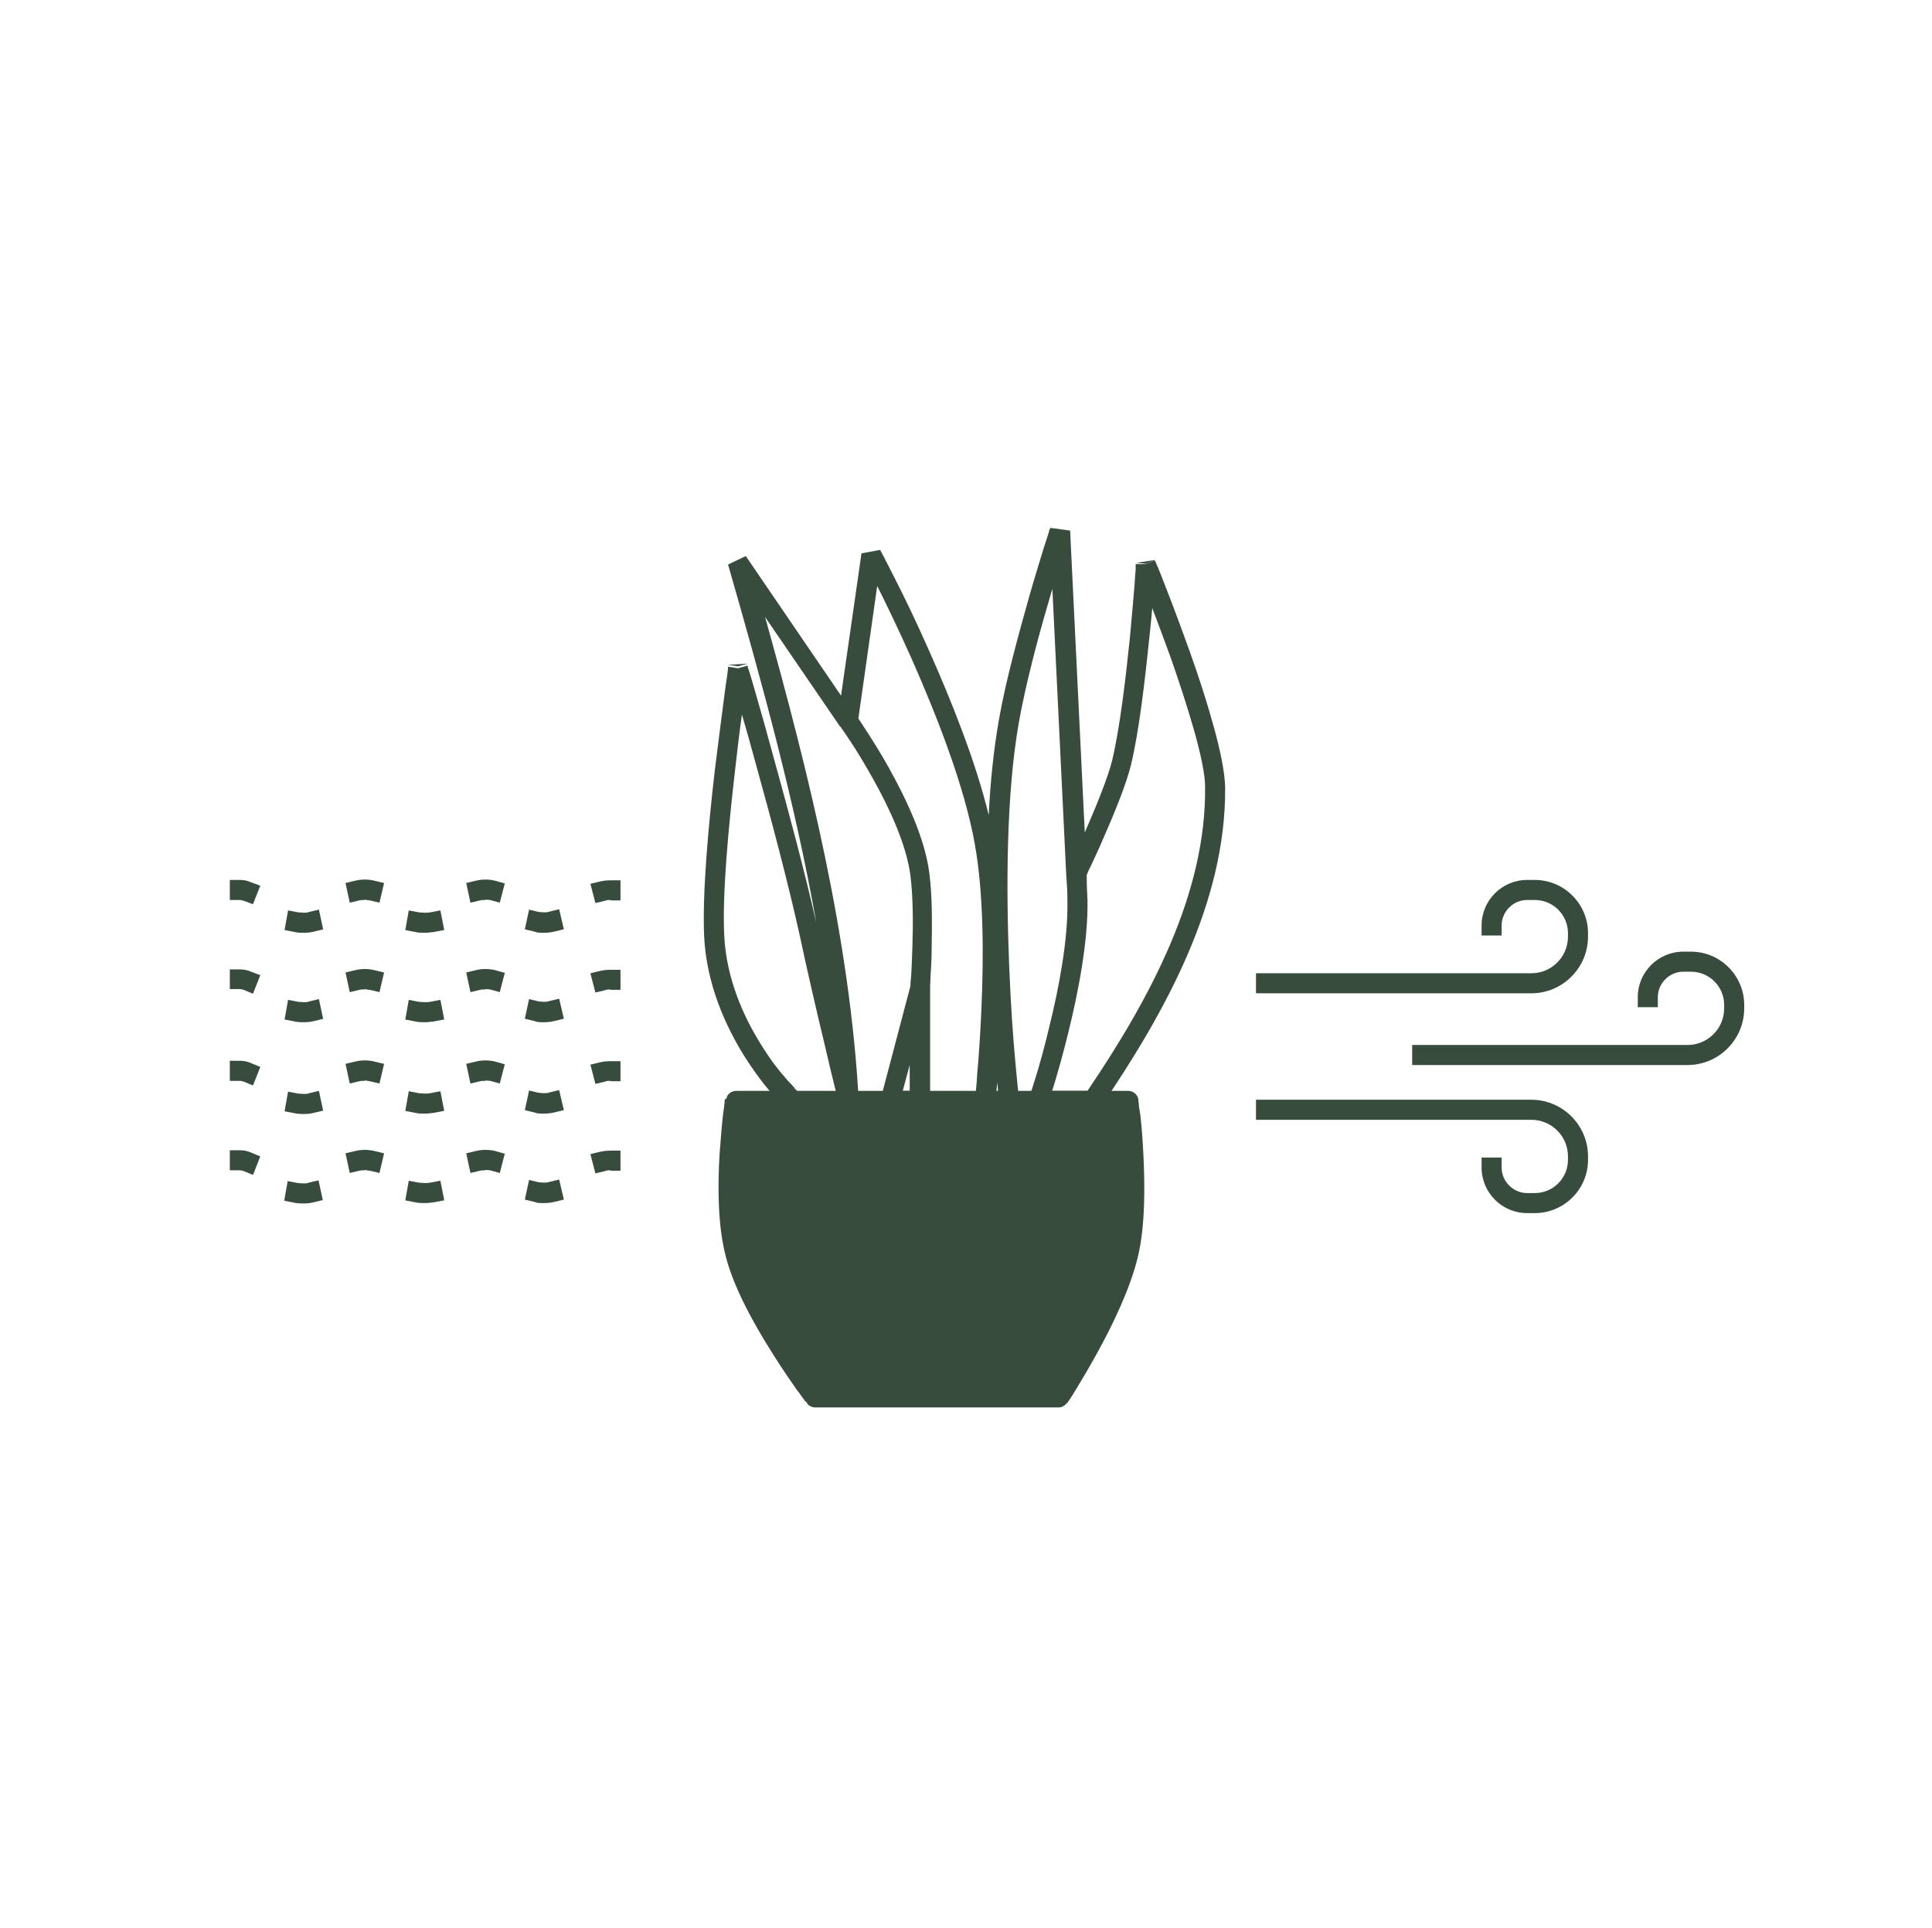
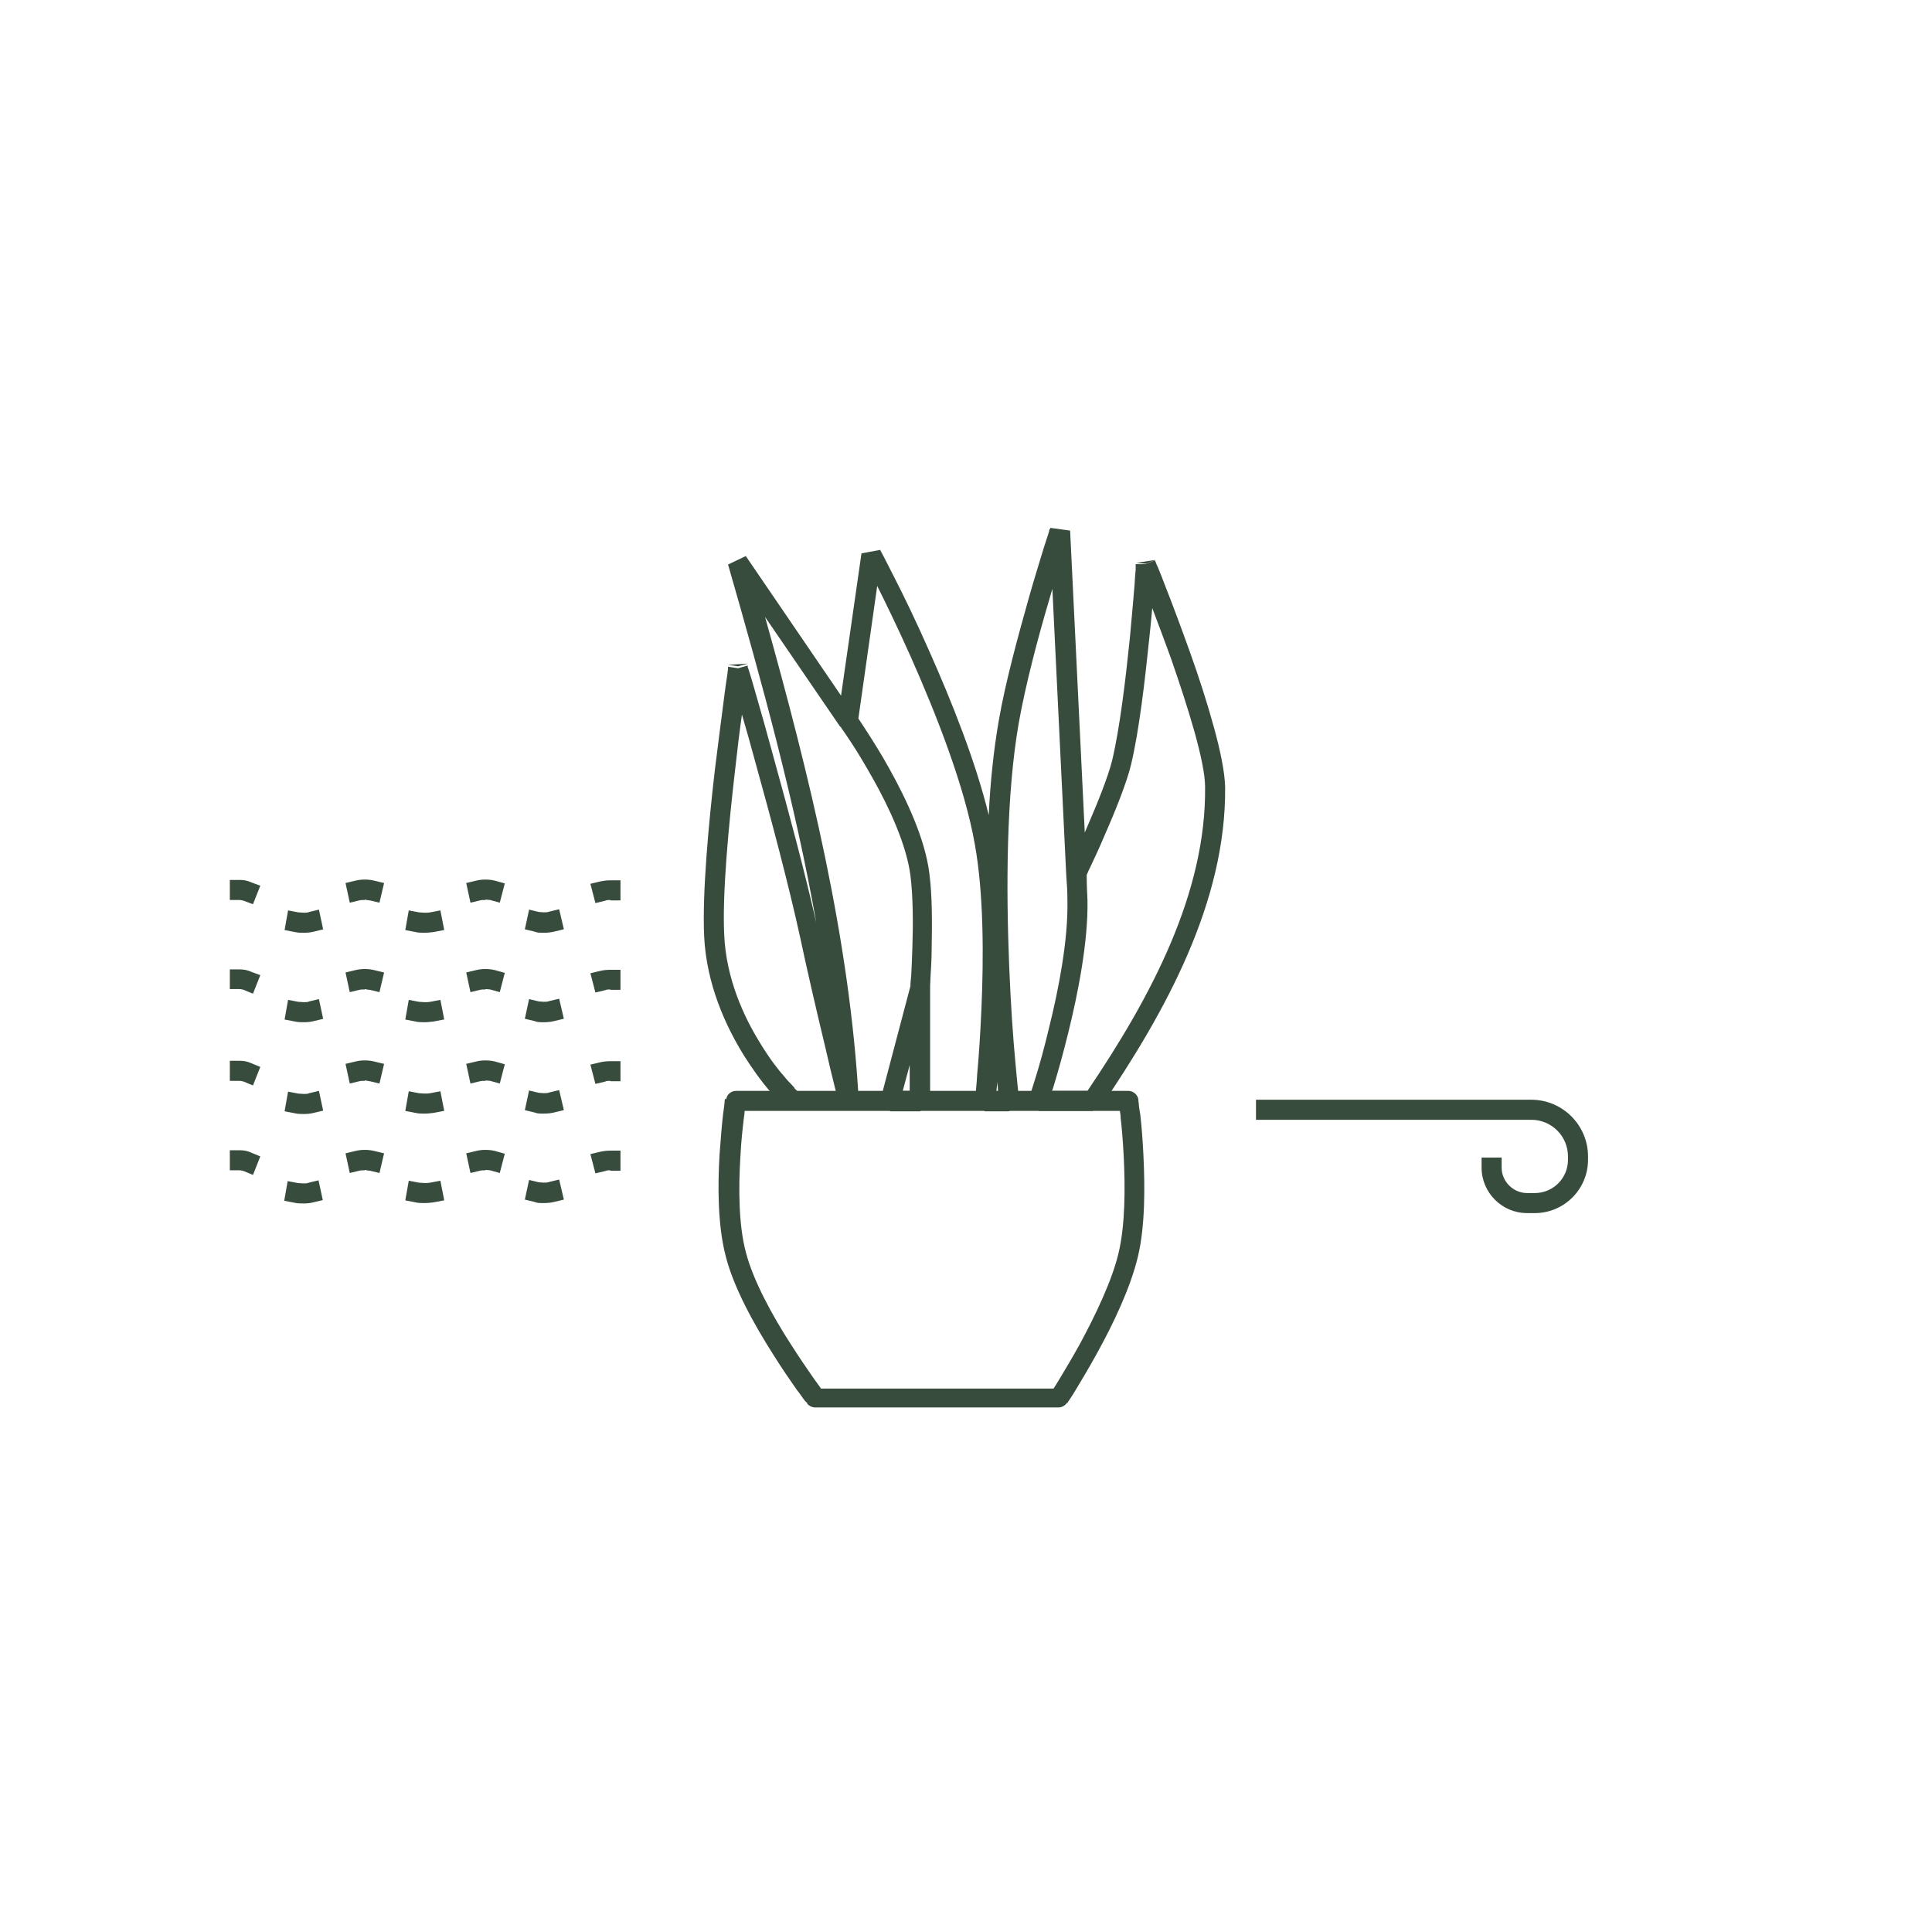
<svg xmlns="http://www.w3.org/2000/svg" id="Layer_1" version="1.1" viewBox="0 0 501 500">
  <defs>
    <style>
      .st0 {
        fill-rule: evenodd;
      }

      .st0, .st1 {
        fill: #384c3d;
      }
    </style>
  </defs>
  <path class="st0" d="M94.6,280.3c-.5,0-1,0-1.4.1l-2.5.6-1.1-5.1,2.5-.6c.8-.2,1.6-.3,2.5-.3.9,0,1.7.1,2.5.3l2.5.6-1.2,5.1-2.5-.6c-.4,0-.8-.2-1.3-.2ZM59.6,275.1h2.6c1.1,0,2,.2,2.9.6l2.4,1-1.9,4.8-2.4-1c-.4-.1-.7-.2-1-.2h-2.6v-5.2ZM125.9,280.3c-.5,0-1,0-1.4.1l-2.5.6-1.1-5.1,2.5-.6c.8-.2,1.6-.3,2.5-.3s1.7.1,2.5.3l2.5.7-1.3,5-2.5-.7c-.4,0-.8-.1-1.2-.1ZM158.3,280.3c-.5,0-1,0-1.4.2l-2.5.6-1.3-5,2.5-.6c.8-.2,1.7-.3,2.7-.3h2.6v5.2h-2.6ZM146.2,287.9l-2.5.6c-.8.2-1.7.3-2.7.3s-1.7,0-2.4-.3l-2.5-.6,1.1-5.1,2.5.6c.4,0,.8.1,1.3.1s1,0,1.5-.2l2.5-.6,1.2,5.1ZM83.9,288l-2.5.6c-.8.2-1.6.3-2.5.3-.9,0-1.7,0-2.5-.2l-2.6-.5.9-5.1,2.6.5c.5,0,1,.1,1.5.1.5,0,1,0,1.4-.2l2.5-.6,1.1,5.1ZM115.1,288.1l-2.6.5c-.8.1-1.6.2-2.4.2s-1.6,0-2.4-.2l-2.6-.5.9-5.1,2.6.5c.4,0,.9.1,1.5.1s1,0,1.5-.1l2.6-.5,1,5.1Z" />
  <path class="st0" d="M94.6,303.5c-.5,0-1,0-1.4.1l-2.5.6-1.1-5.1,2.5-.6c.8-.2,1.6-.3,2.5-.3.9,0,1.7.1,2.5.3l2.5.6-1.2,5.1-2.5-.6c-.4,0-.8-.1-1.3-.2ZM59.6,298.3h2.6c1.1,0,2,.2,2.9.6l2.4,1-1.9,4.8-2.4-1c-.4-.1-.7-.2-1-.2h-2.6v-5.2ZM125.9,303.5c-.5,0-1,0-1.4.1l-2.5.6-1.1-5.1,2.5-.6c.8-.2,1.6-.3,2.5-.3s1.7.1,2.5.3l2.5.7-1.3,5-2.5-.7c-.4,0-.8-.1-1.2-.1ZM158.3,303.5c-.5,0-1,0-1.4.2l-2.5.6-1.3-5,2.5-.6c.9-.2,1.7-.3,2.7-.3h2.6v5.2h-2.6ZM146.2,311.1l-2.5.6c-.8.2-1.7.3-2.7.3s-1.7,0-2.4-.3l-2.5-.6,1.1-5.1,2.5.6c.4,0,.8.1,1.3.1s1,0,1.5-.2l2.5-.6,1.2,5.1ZM83.8,311.2l-2.5.6c-.8.2-1.6.3-2.5.3-.9,0-1.7,0-2.5-.2l-2.6-.5.9-5.1,2.6.5c.5,0,1,.1,1.5.1.5,0,1,0,1.4-.2l2.5-.6,1.1,5.1ZM115.1,311.3l-2.6.5c-.8.1-1.6.2-2.4.2s-1.6,0-2.4-.2l-2.6-.5.9-5.1,2.6.5c.4,0,.9.1,1.5.1s1,0,1.5-.1l2.6-.5,1,5.1Z" />
  <path class="st0" d="M94.6,233.4c-.5,0-1,0-1.4.1l-2.5.6-1.1-5.1,2.5-.6c.8-.2,1.6-.3,2.5-.3.9,0,1.7.1,2.5.3l2.5.6-1.2,5.1-2.5-.6c-.4,0-.8-.1-1.3-.2ZM59.6,228.2h2.6c1.1,0,2,.2,2.9.6l2.4.9-1.9,4.8-2.4-.9c-.4-.1-.7-.2-1-.2h-2.6v-5.2ZM125.9,233.4c-.5,0-1,0-1.4.1l-2.5.6-1.1-5.1,2.5-.6c.8-.2,1.6-.3,2.5-.3s1.7.1,2.5.3l2.5.7-1.3,5-2.5-.7c-.4,0-.8-.1-1.2-.1ZM158.3,233.4c-.5,0-1,0-1.4.2l-2.5.6-1.3-5,2.5-.6c.9-.2,1.7-.3,2.7-.3h2.6v5.2h-2.6ZM146.2,241l-2.5.6c-.8.2-1.7.3-2.7.3s-1.7,0-2.4-.3l-2.5-.6,1.1-5.1,2.5.6c.4,0,.8.1,1.3.1s1,0,1.5-.2l2.5-.6,1.2,5.1ZM83.9,241l-2.5.6c-.8.2-1.6.3-2.5.3-.9,0-1.7,0-2.5-.2l-2.6-.5.9-5.1,2.6.5c.5,0,1,.1,1.5.1.5,0,1,0,1.4-.2l2.5-.6,1.1,5.1ZM115.1,241.2l-2.6.5c-.8.1-1.6.2-2.4.2s-1.6,0-2.4-.2l-2.6-.5.9-5.1,2.6.5c.4,0,.9.1,1.5.1s1,0,1.5-.1l2.6-.5,1,5.1Z" />
  <path class="st0" d="M94.6,256.6c-.5,0-1,0-1.4.1l-2.5.6-1.1-5.1,2.5-.6c.8-.2,1.6-.3,2.5-.3.9,0,1.7.1,2.5.3l2.5.6-1.2,5.1-2.5-.6c-.4,0-.8-.1-1.3-.2ZM59.6,251.4h2.6c1.1,0,2,.2,2.9.6l2.4.9-1.9,4.8-2.4-1c-.4-.1-.7-.2-1-.2h-2.6v-5.2ZM125.9,256.6c-.5,0-1,0-1.4.1l-2.5.6-1.1-5.1,2.5-.6c.8-.2,1.6-.3,2.5-.3s1.7.1,2.5.3l2.5.7-1.3,5-2.5-.7c-.4,0-.8-.1-1.2-.1ZM158.3,256.6c-.5,0-1,0-1.4.2l-2.5.6-1.3-5,2.5-.6c.8-.2,1.7-.3,2.7-.3h2.6v5.2h-2.6ZM146.2,264.2l-2.5.6c-.8.2-1.7.3-2.7.3s-1.7,0-2.4-.3l-2.5-.6,1.1-5.1,2.5.6c.4,0,.8.1,1.3.1s1,0,1.5-.2l2.5-.6,1.2,5.1ZM83.9,264.2l-2.5.6c-.8.2-1.6.3-2.5.3-.9,0-1.7,0-2.5-.2l-2.6-.5.9-5.1,2.6.5c.5,0,1,.1,1.5.1.5,0,1,0,1.4-.2l2.5-.6,1.1,5.1ZM115.1,264.4l-2.6.5c-.8.1-1.6.2-2.4.2s-1.6,0-2.4-.2l-2.6-.5.9-5.1,2.6.5c.4,0,.9.1,1.5.1s1,0,1.5-.1l2.6-.5,1,5.1Z" />
-   <path class="st1" d="M211.6,362.7h63.1s14.4-22,18-37.4c3.5-15.3,0-39.9,0-39.9h-101.7s-4,24.6,0,39.9c4.1,15.6,20.7,37.4,20.7,37.4Z" />
  <path class="st0" d="M188.3,285.1c.2-1.3,1.3-2.2,2.6-2.2h101.7c1.3,0,2.4,1,2.6,2.2h0s0,0,0,0v.2c0,.2,0,.5.1.8,0,.7.2,1.8.4,3,.3,2.6.6,6.2.8,10.3.4,8.1.5,18.4-1.4,26.4-1.9,8.1-6.5,17.7-10.6,25.1-2.1,3.8-4,7-5.4,9.3-.7,1.2-1.3,2.1-1.7,2.7-.2.3-.4.6-.5.7v.2c-.1,0-.2,0-.2,0h0c-.5.7-1.3,1.2-2.2,1.2h-63.1c-.8,0-1.6-.4-2.1-1h0s0,0,0,0v-.2c-.3-.2-.5-.4-.7-.7-.5-.6-1.1-1.6-2-2.7-1.6-2.3-3.9-5.6-6.2-9.3-4.7-7.4-10.1-17-12.2-25.3-2.1-8-2.1-18.3-1.6-26.5.3-4.1.6-7.7.9-10.3.2-1.3.3-2.3.4-3.1,0-.4,0-.6.1-.8v-.2s0,0,0,0h0ZM193.1,288.1c0,.5-.1,1.1-.2,1.8-.3,2.5-.7,6-.9,10-.5,8-.5,17.6,1.4,24.8,1.9,7.4,6.9,16.5,11.6,23.8,2.3,3.6,4.5,6.8,6.1,9.1.8,1.1,1.4,1.9,1.8,2.5h60.3c.4-.6.9-1.4,1.5-2.4,1.4-2.3,3.3-5.5,5.3-9.1,4-7.4,8.4-16.5,10.1-23.8,1.7-7.3,1.7-16.9,1.3-24.9-.2-4-.5-7.5-.8-10,0-.7-.1-1.2-.2-1.8h-97.2Z" />
  <path class="st0" d="M272.4,136.9l5.1.7,3.8,78.3c.2-.5.4-.9.6-1.4,2.7-6.2,5.5-13.2,6.5-17.3,2-8.4,3.5-21.1,4.6-31.8.5-5.3.9-10.1,1.2-13.6.1-1.7.2-3.1.3-4.1v-1.1c0,0,0-.3,0-.3h0c0,0,2.6,0,2.6,0l2.4-1h0c0,.1.2.5.2.5.1.3.3.8.6,1.4.5,1.2,1.2,3,2,5.1,1.7,4.3,3.9,10.2,6.2,16.6,2.3,6.4,4.5,13.2,6.2,19.4,1.7,6.1,2.9,11.8,3,15.8.3,29.7-15.4,58.2-32.2,82.9l-2.2,1.1h-13.9l-2.5-3.4h0s0,0,0,0v-.3c.2-.2.3-.6.4-1,.3-.9.7-2.2,1.2-3.8,1-3.2,2.3-7.8,3.5-12.9,2.6-10.4,5-23.1,4.8-33,0-2.6-.1-4.1-.3-6.7h0c0,0-3.6-74.3-3.6-74.3-.3,1-.6,2.1-.9,3.1-2.9,9.8-6.1,22-7.8,31.6-3.3,18.8-3.3,43.2-2.5,63.1.4,9.9,1,18.6,1.6,24.9.3,3.1.5,5.6.7,7.3,0,.9.2,1.5.2,2v.5c0,0,0,.1,0,.1h0s-2.6,2.9-2.6,2.9h-6.2l-2.6-2.9h0s0-.1,0-.1v-.3c0-.3.1-.8.2-1.3.1-1.2.3-2.9.4-5,.4-4.2.8-10.1,1.1-16.9.6-13.5.6-30-1.7-42.7-2.6-14.9-9.9-33.5-16.5-48.4-3.3-7.4-6.5-14-8.8-18.6,0,0,0-.1,0-.2l-4.9,34.5c0,0,0,.1.1.2.5.7,1.1,1.7,1.9,2.9,1.6,2.5,3.8,5.9,6,9.9,4.4,7.9,9.3,18.2,10.4,27.2.8,6,.7,13.5.6,19.4,0,3-.2,5.6-.3,7.5,0,.9-.1,1.7-.1,2.2v.6s0,.1,0,.1v29.3l-2.6,2.6h-7.7l-2.5-3.3,7.7-29.2v-.5c0-.5.1-1.2.2-2.2.1-1.8.2-4.4.3-7.3.2-5.9.2-13.1-.5-18.6-1-7.9-5.4-17.5-9.8-25.3-2.2-3.9-4.2-7.2-5.8-9.6-.8-1.2-1.4-2.1-1.9-2.8-.2-.3-.4-.6-.5-.7v-.2c-.1,0-.2,0-.2,0h0s0,0,0,0l-19.5-28.5c11.5,41.1,22,83.6,24.3,125.6l-5.1.8-1.1-4.4c-.7-2.7-1.6-6.6-2.6-10.9-2.1-8.7-4.6-19.5-6.4-28-3-13.7-7.6-31-11.5-45-1.3-4.8-2.5-9.1-3.6-12.8-.6,4.2-1.2,9.2-1.8,14.6-1.7,14.7-3.3,31.8-2.8,42.5.5,11.3,5,21.2,9.5,28.4,2.2,3.6,4.4,6.5,6.1,8.4.8,1,1.5,1.7,2,2.2.2.3.4.4.5.6h.1c0,.1,0,.2,0,.2l1.8,1.8-3.7,3.7-1.8-1.8,1.8-1.8q-1.8,1.8-1.8,1.8h0s0,0,0,0h0s-.2-.2-.2-.2c-.1-.2-.4-.4-.6-.6-.5-.6-1.3-1.4-2.1-2.4-1.8-2.1-4.1-5.2-6.5-9-4.7-7.6-9.7-18.4-10.3-30.9-.5-11.1,1.1-28.7,2.8-43.3.9-7.4,1.8-14,2.4-18.8.3-2.4.6-4.4.8-5.7l.2-1.6v-.4c0,0,0-.1,0-.1l2.6.4,2.5-.7v.5c.1,0,.5,1.4.5,1.4.4,1.2.9,3,1.5,5.1,1.3,4.4,3,10.5,4.9,17.5,3.6,13,7.9,29,10.9,42.3-5.5-31.2-14.1-62.4-22.9-93l4.6-2.2,24.7,36.2,5.3-36.9,4.9-.9-2.3,1.2q2.3-1.2,2.3-1.2h0s0,.1,0,.1l.2.4c.2.3.4.8.8,1.5.7,1.3,1.6,3.2,2.8,5.5,2.4,4.7,5.6,11.3,8.9,18.8,5.7,12.8,12,28.5,15.4,42.5.4-8.6,1.3-17,2.6-24.5,1.7-9.9,5.1-22.3,7.9-32.2,1.4-5,2.8-9.3,3.7-12.4.5-1.6.9-2.8,1.2-3.7l.3-1v-.3c0,0,.1,0,.1,0ZM258.6,280.6c0,.9-.2,1.7-.2,2.4h.4c0-.7-.1-1.5-.2-2.4ZM191.4,172.8l2.5-.7-5.1.3,2.6.4ZM235.9,276.2l-1.8,6.7h1.8v-6.7ZM273,282.9h9c16.5-24.4,30.8-51.3,30.5-78.8,0-3.3-1.1-8.4-2.8-14.5-1.7-6-3.9-12.7-6.1-19-1.7-4.7-3.4-9.2-4.8-12.9-.2,2.5-.5,5.2-.8,8.1-1.1,10.7-2.6,23.7-4.7,32.5-1.1,4.6-4.1,12.1-6.8,18.2-1.3,3.1-2.6,5.9-3.6,8-.5,1-.9,1.9-1.1,2.4v.3c0,2.3.1,3.8.2,6.3.2,10.6-2.4,23.9-5,34.4-1.3,5.3-2.6,9.9-3.6,13.2-.2.7-.4,1.3-.6,1.9ZM297.2,146.2l2.4-1-5,.8,2.6.2Z" />
-   <path class="st0" d="M384.2,240c0-6.5,5.3-11.8,11.8-11.8h2c7.6,0,13.8,6.2,13.8,13.8v.9c0,8.1-6.6,14.7-14.7,14.7h-71.4v-5.2h71.4c5.2,0,9.5-4.2,9.5-9.5v-.9c0-4.7-3.8-8.6-8.6-8.6h-2c-3.6,0-6.6,3-6.6,6.6v2.6h-5.2v-2.6Z" />
-   <path class="st0" d="M424.7,258.6c0-6.5,5.3-11.8,11.8-11.8h2c7.6,0,13.8,6.2,13.8,13.8v.9c0,8.1-6.6,14.7-14.7,14.7h-71.4v-5.2h71.4c5.2,0,9.5-4.2,9.5-9.5v-.9c0-4.7-3.8-8.6-8.6-8.6h-2c-3.6,0-6.6,3-6.6,6.6v2.6h-5.2v-2.6Z" />
  <path class="st0" d="M384.2,302.8c0,6.5,5.3,11.8,11.8,11.8h2c7.6,0,13.8-6.2,13.8-13.8v-.9c0-8.1-6.6-14.7-14.7-14.7h-71.4v5.2h71.4c5.2,0,9.5,4.2,9.5,9.5v.9c0,4.7-3.8,8.6-8.6,8.6h-2c-3.6,0-6.6-3-6.6-6.6v-2.6h-5.2v2.6Z" />
</svg>